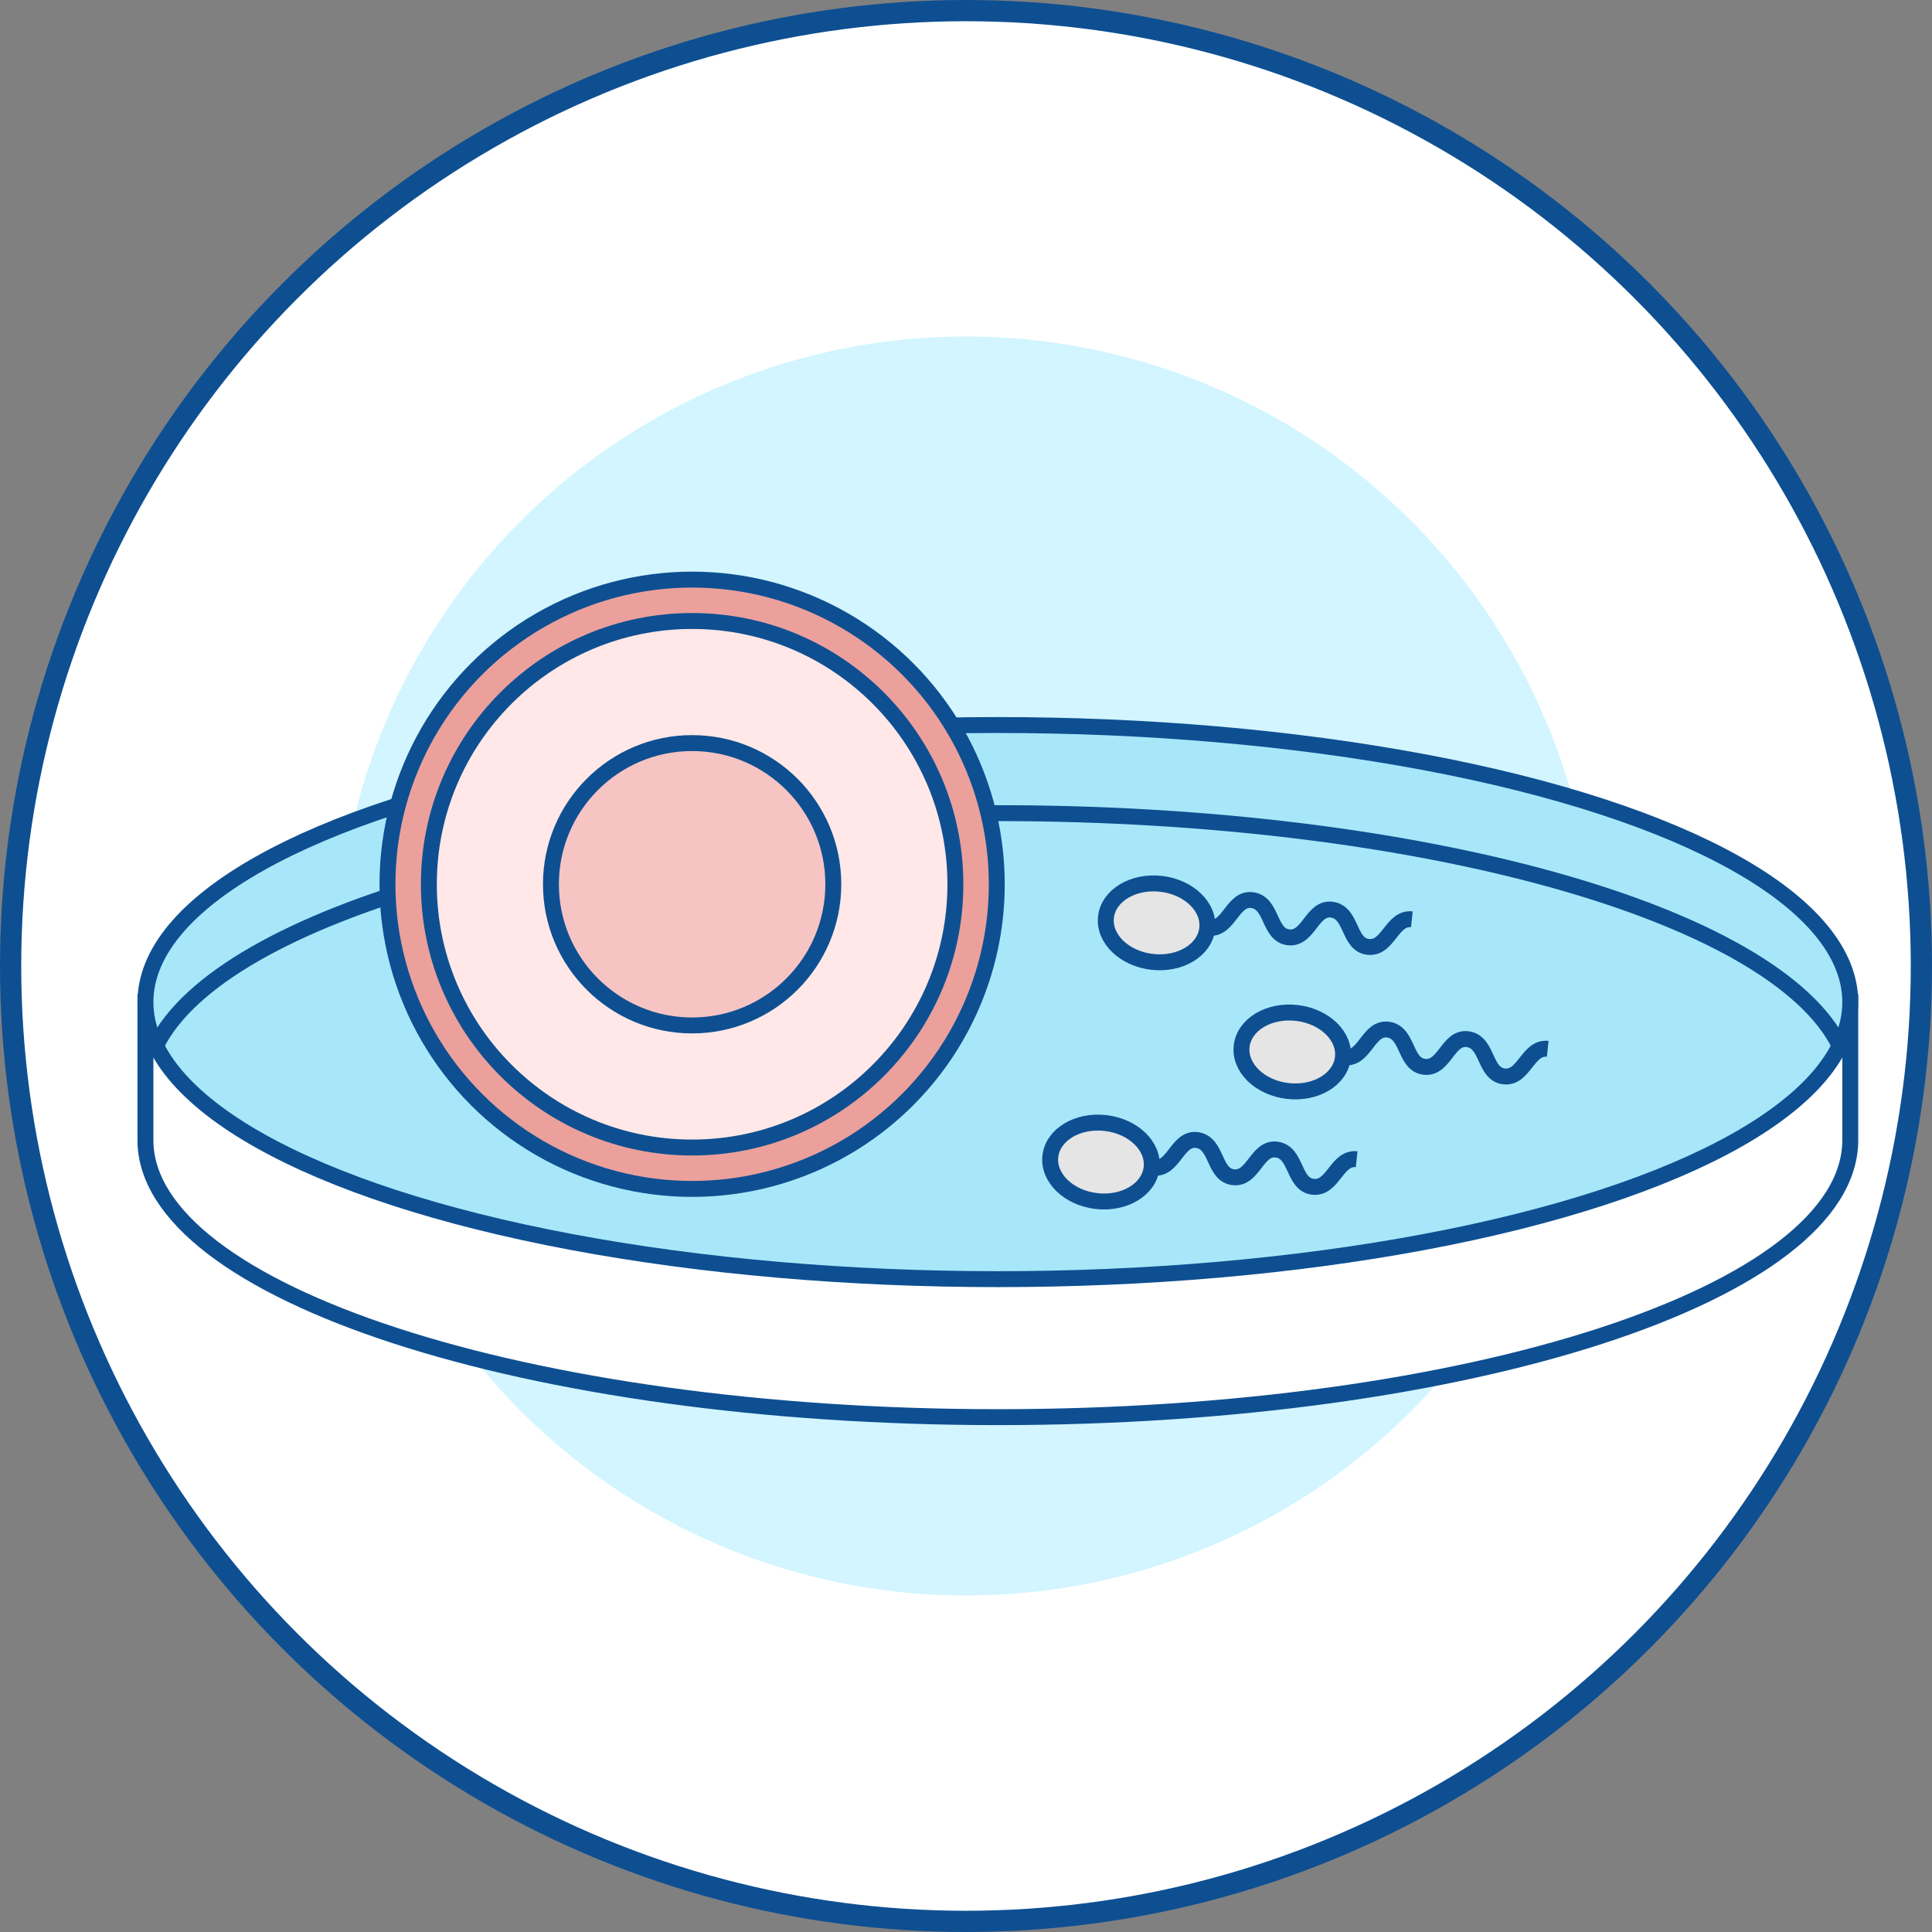
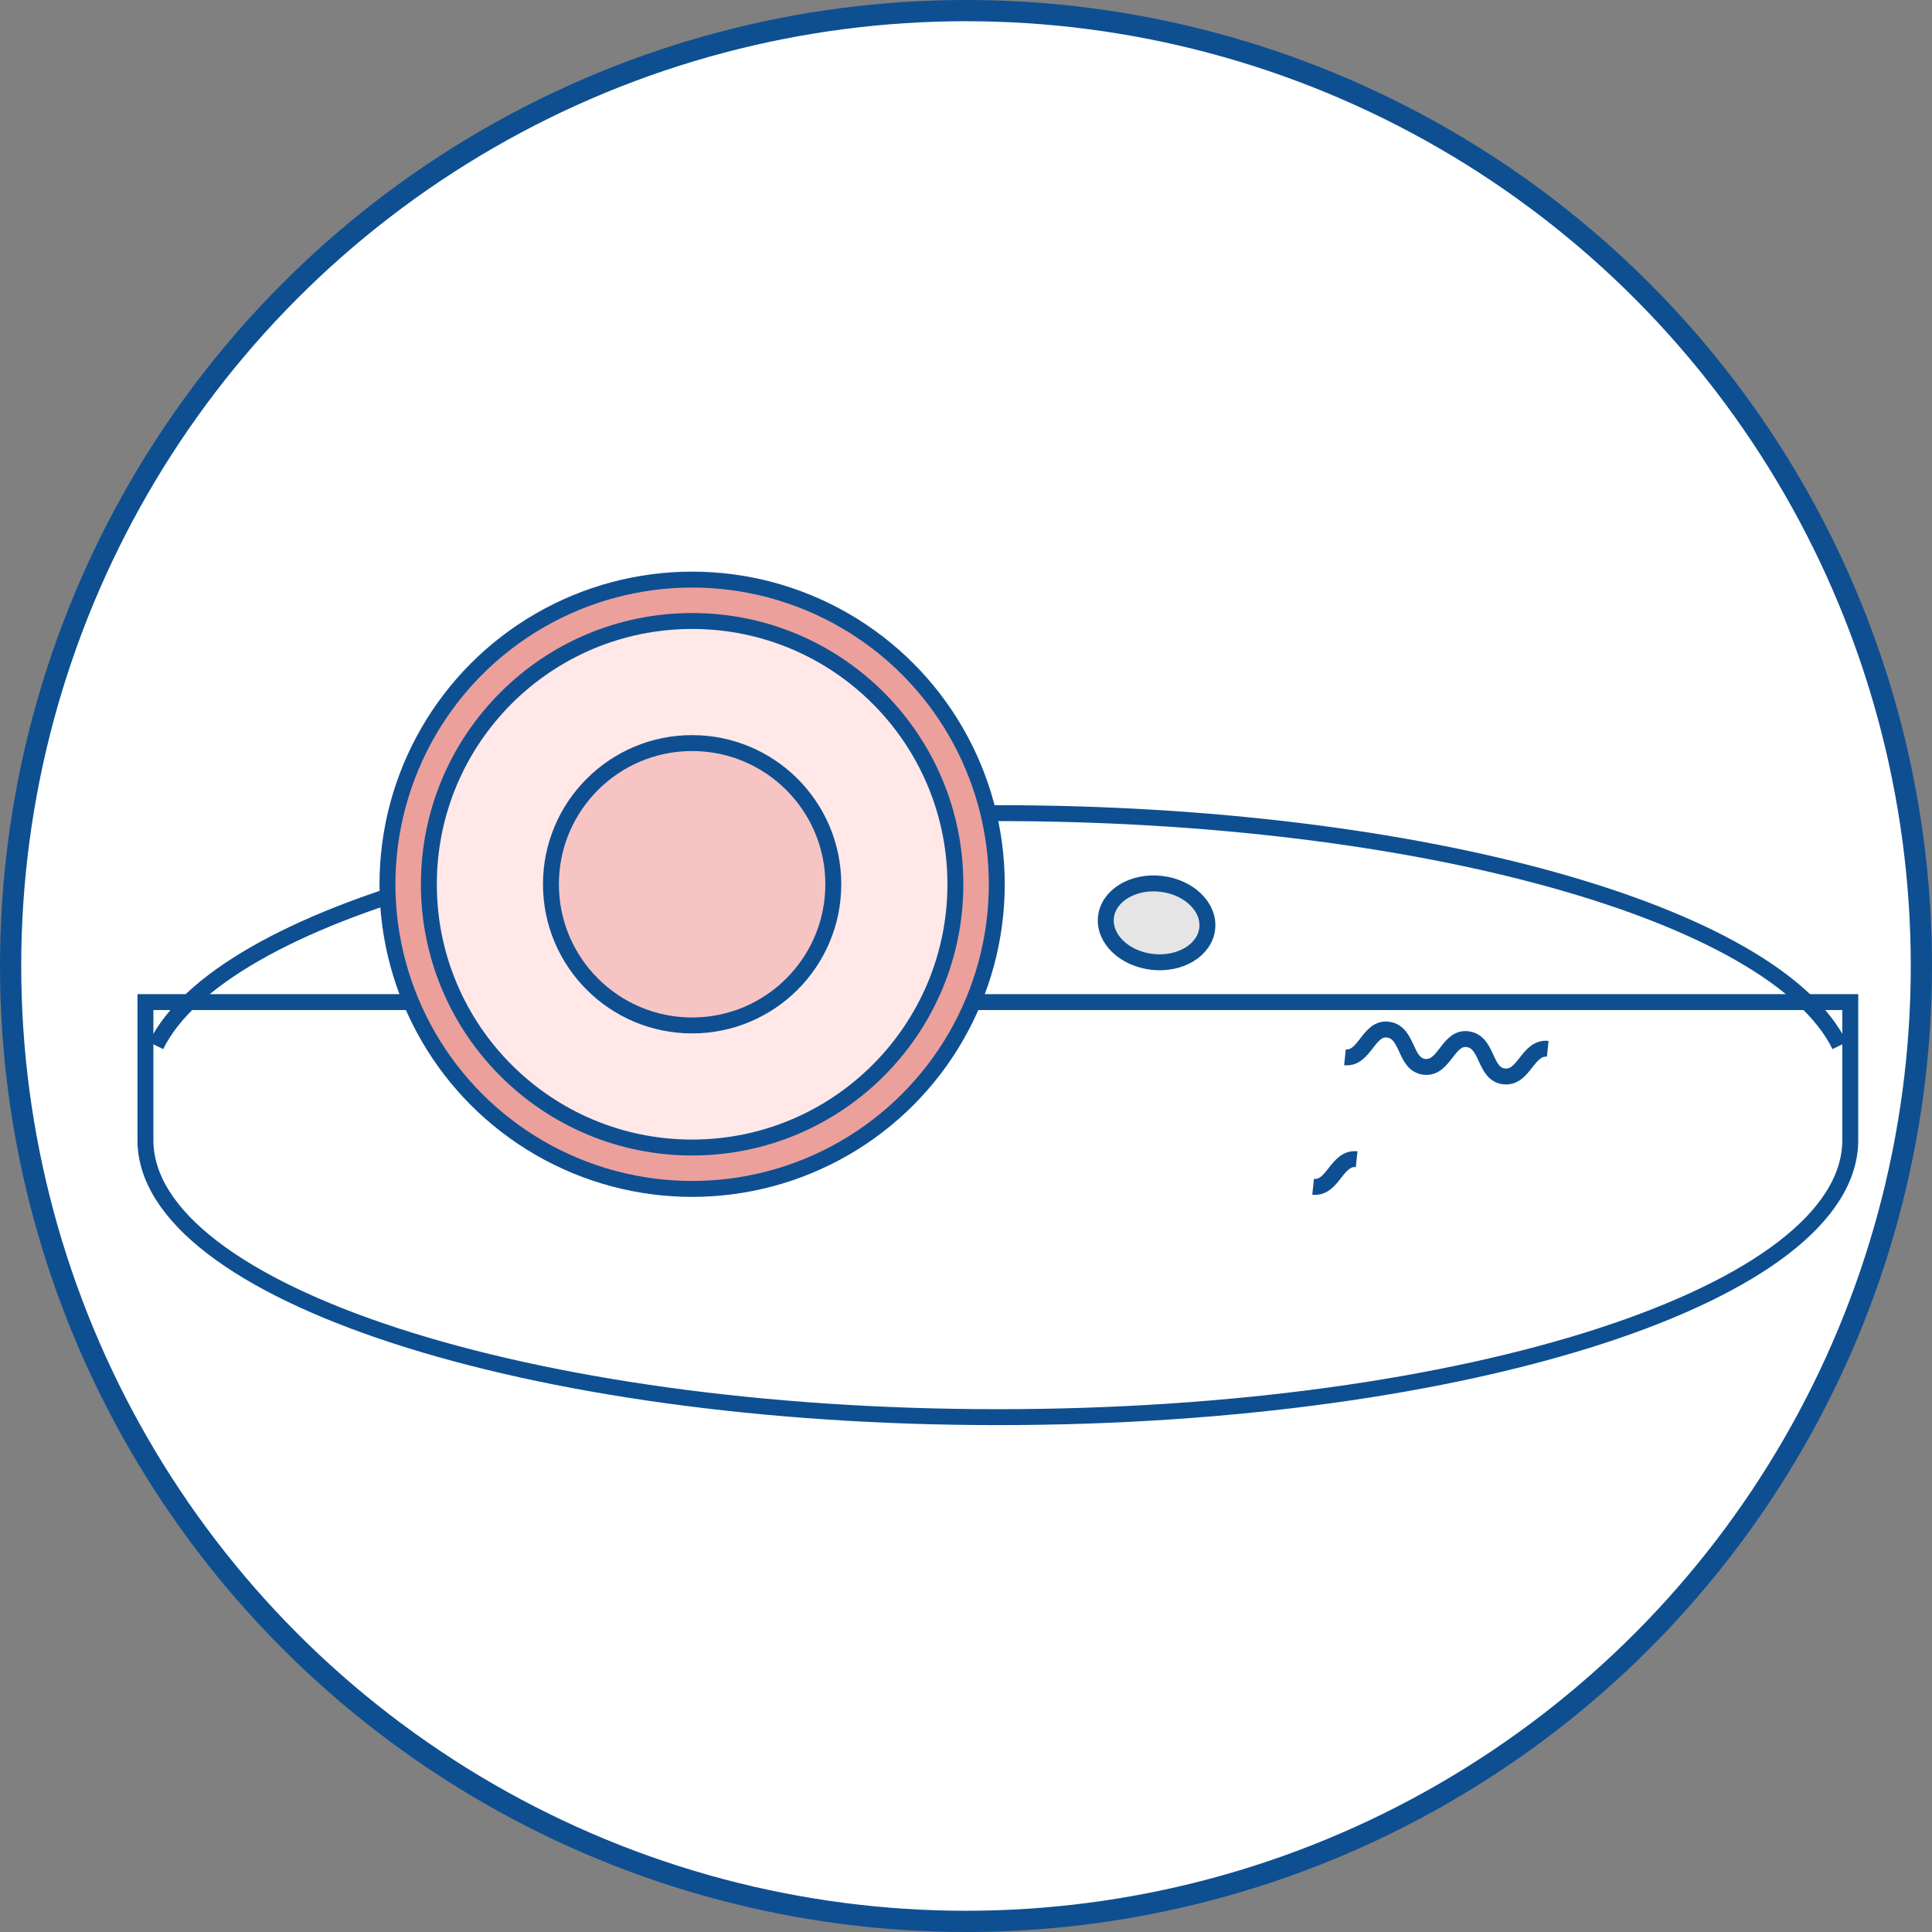
<svg xmlns="http://www.w3.org/2000/svg" id="_圖層_2" viewBox="0 0 18.2 18.2">
  <rect x="0" y="0" width="18.2" height="18.2" fill="#808080" stroke="none" />
  <defs>
    <style>.cls-1{fill:#ffe8e7;}.cls-1,.cls-2,.cls-3,.cls-4,.cls-5,.cls-6,.cls-7{stroke-width:.15px;}.cls-1,.cls-2,.cls-3,.cls-4,.cls-5,.cls-6,.cls-7,.cls-8{stroke:#0e4f92;stroke-miterlimit:10;}.cls-9{fill:#d2f5ff;}.cls-2{fill:#a7e7f9;}.cls-3{fill:#eba09c;}.cls-10,.cls-4{fill:#fff;}.cls-5{fill:#e5e5e5;}.cls-6{fill:#f6c4c3;}.cls-7,.cls-8{fill:none;}.cls-8{stroke-width:.2px;}</style>
  </defs>
  <g id="Layer_1">
    <circle class="cls-10" cx="9.1" cy="9.1" r="9" />
-     <circle class="cls-9" cx="9.1" cy="9.1" r="5.93" />
    <circle class="cls-8" cx="9.1" cy="9.1" r="9" />
    <path class="cls-4" d="M17.43,9.44v1.3c0,1.44-3.59,2.61-8.03,2.61S1.37,12.17,1.37,10.74v-1.3h16.06Z" />
-     <ellipse class="cls-2" cx="9.4" cy="9.44" rx="8.03" ry="2.61" />
    <path class="cls-7" d="M1.47,9.85c.61-1.24,3.93-2.19,7.93-2.19s7.32.95,7.93,2.19" />
    <circle class="cls-3" cx="6.52" cy="8.33" r="2.87" />
    <circle class="cls-1" cx="6.52" cy="8.33" r="2.48" />
    <circle class="cls-6" cx="6.52" cy="8.33" r="1.33" />
    <ellipse class="cls-5" cx="10.89" cy="8.7" rx=".37" ry=".48" transform="translate(1.01 18.52) rotate(-83.45)" />
-     <path class="cls-7" d="M13.3,8.66c-.19-.02-.22.28-.41.26s-.15-.32-.34-.35-.22.28-.41.26-.15-.32-.34-.35-.22.28-.41.26" />
-     <ellipse class="cls-5" cx="12.17" cy="9.91" rx=".37" ry=".48" transform="translate(.94 20.87) rotate(-83.45)" />
    <path class="cls-7" d="M14.58,9.88c-.19-.02-.22.28-.41.26s-.15-.32-.34-.35-.22.28-.41.26-.15-.32-.34-.35-.22.28-.41.26" />
-     <ellipse class="cls-5" cx="10.37" cy="10.95" rx=".37" ry=".48" transform="translate(-1.69 20) rotate(-83.45)" />
-     <path class="cls-7" d="M12.78,10.92c-.19-.02-.22.28-.41.26s-.15-.32-.34-.35-.22.28-.41.26-.15-.32-.34-.35-.22.28-.41.26" />
+     <path class="cls-7" d="M12.78,10.92c-.19-.02-.22.28-.41.26" />
  </g>
</svg>